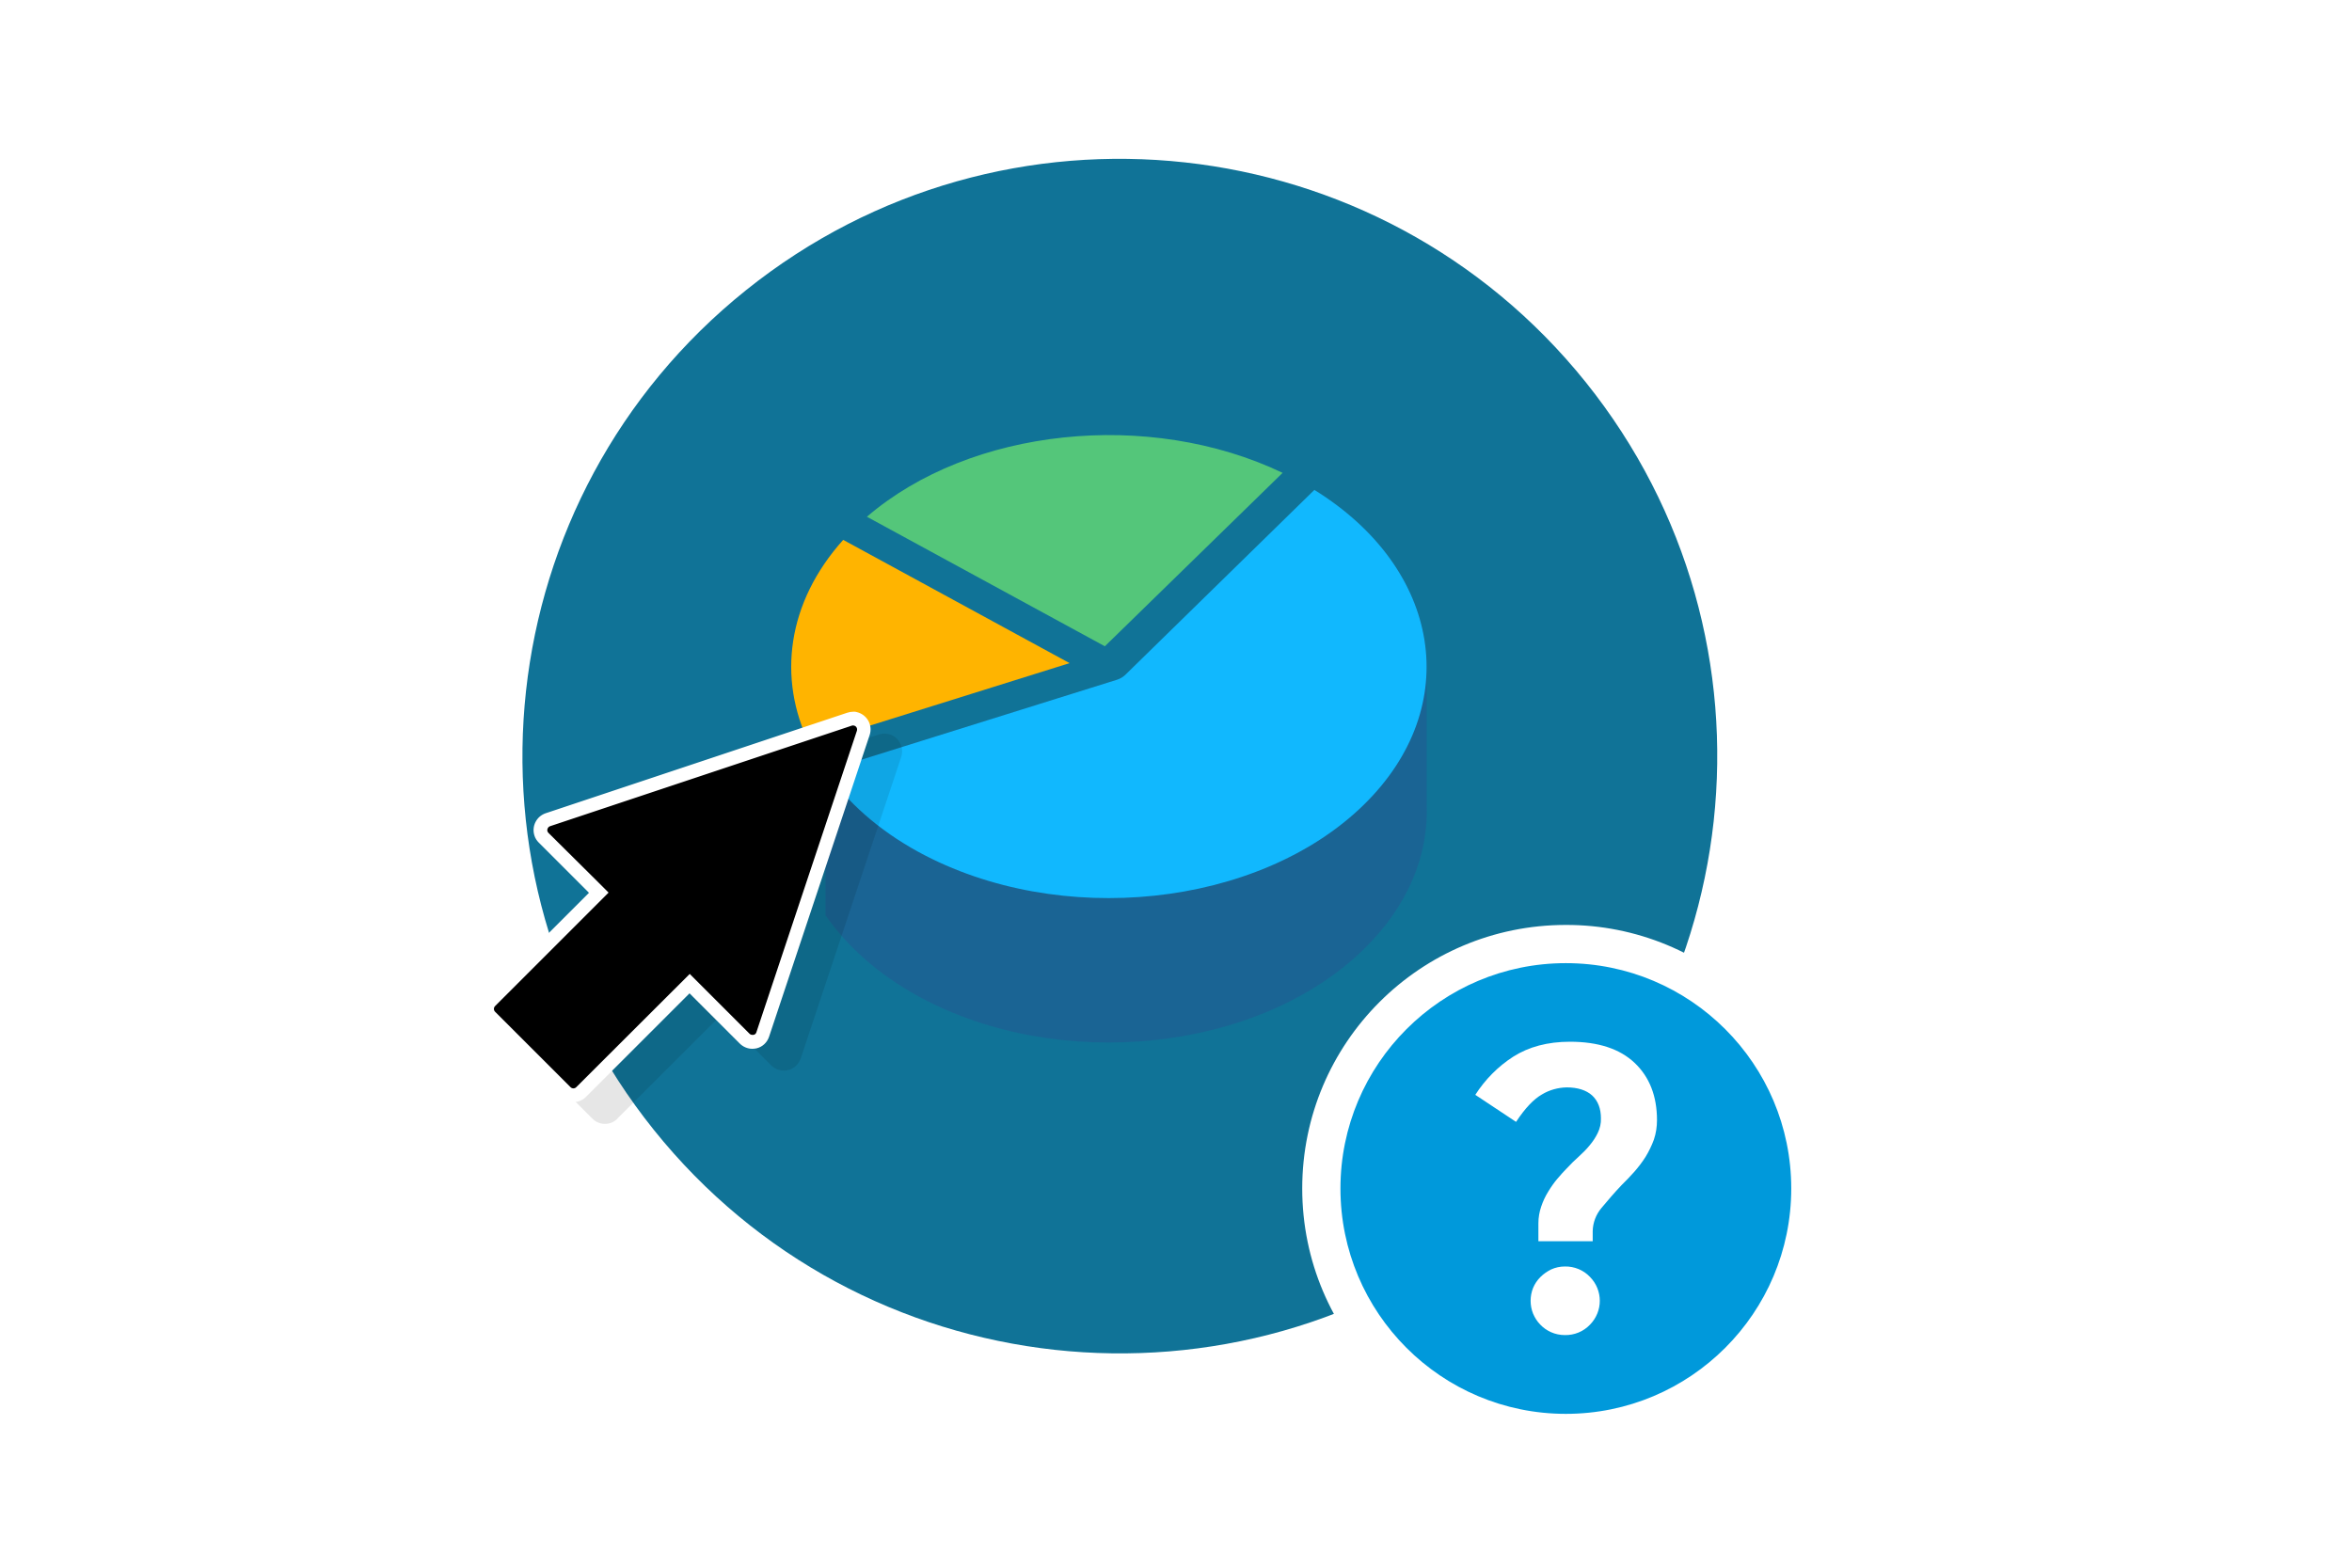
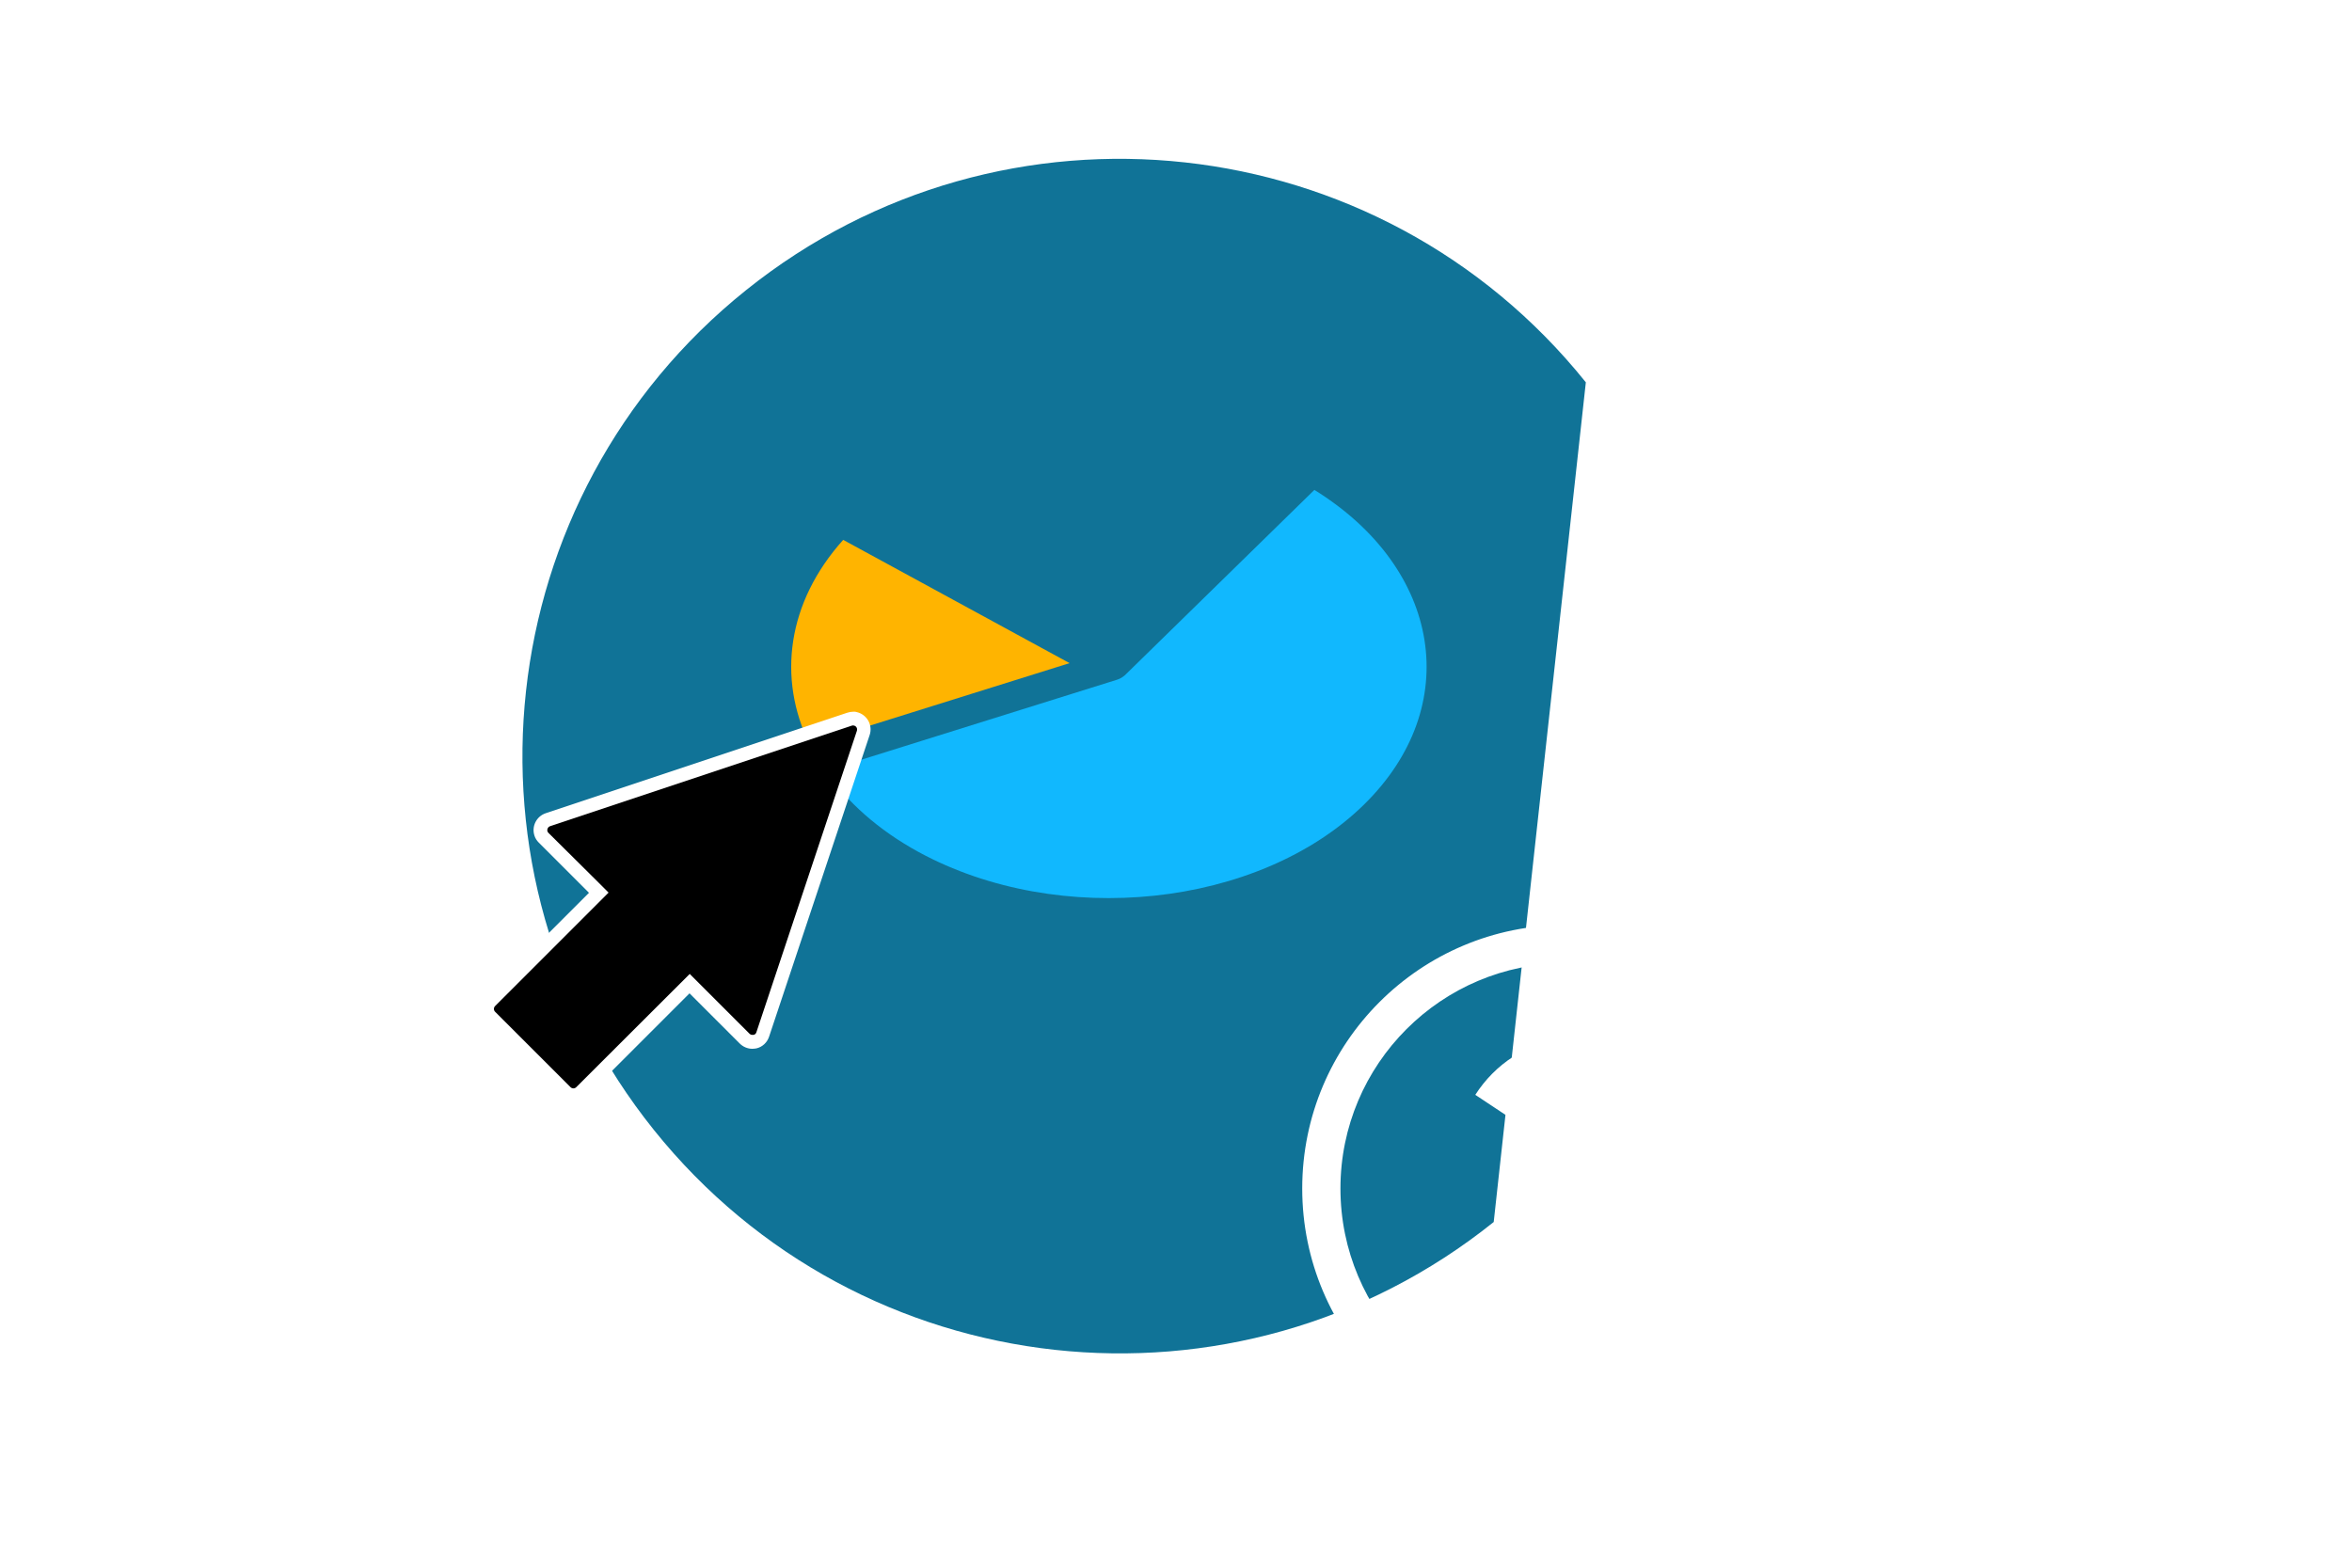
<svg xmlns="http://www.w3.org/2000/svg" version="1.1" id="Layer_1" x="0px" y="0px" width="1200px" height="800px" viewBox="0 0 1200 800" enable-background="new 0 0 1200 800" xml:space="preserve">
  <g>
    <g id="Isolation_Mode">
-       <rect fill="#FFFFFF" width="1200" height="800" />
-       <path fill="#107397" d="M809.1,195.1c-105.4-131.3-297.2-152.3-428.5-47s-152.3,297.2-47,428.5s297.2,152.3,428.5,47    S914.4,326.4,809.1,195.1z" />
-       <path fill="#0099DB" d="M798.9,731.2c-68.8,0-124.7-56-124.7-124.7s56-124.7,124.7-124.7s124.7,56,124.7,124.7    S867.7,731.2,798.9,731.2z" />
+       <path fill="#107397" d="M809.1,195.1c-105.4-131.3-297.2-152.3-428.5-47s-152.3,297.2-47,428.5s297.2,152.3,428.5,47    z" />
      <path fill="#FFFFFF" d="M798.9,491.5c63.5,0,115,51.5,115,115s-51.5,115-115,115s-115-51.5-115-115l0,0    C683.9,543,735.4,491.5,798.9,491.5 M798.9,472c-74.3,0-134.5,60.2-134.5,134.5S724.6,741,798.9,741    c74.3,0,134.5-60.2,134.5-134.5c0-35.7-14.2-69.9-39.4-95.1C868.9,486.1,834.6,471.9,798.9,472z" />
      <path fill="#FFFFFF" d="M784.9,633.3v-9.1c0-2.9,0.5-5.7,1.4-8.4c0.9-2.7,2.1-5.3,3.6-7.7c1.4-2.3,2.9-4.5,4.7-6.6    c1.7-2,3.2-3.7,4.7-5.2c2-2.2,4.1-4.2,6.2-6.1c2-1.8,3.9-3.7,5.6-5.8c1.6-1.9,3-4,4.1-6.3c1.1-2.3,1.7-4.8,1.6-7.4    c0-5-1.5-8.9-4.5-11.7c-3-2.7-7.4-4.1-13-4.1c-4.4,0.1-8.8,1.3-12.6,3.6c-4.2,2.4-8.6,7-13.2,14l-20.8-13.8    c5-7.8,11.6-14.5,19.4-19.5c7.9-5,17.5-7.6,28.9-7.6c14.4,0,25.4,3.6,33,10.8c7.6,7.2,11.4,17,11.4,29.2c0,3.4-0.5,6.8-1.6,10    c-1.1,3-2.5,5.9-4.2,8.7c-1.7,2.7-3.7,5.3-5.8,7.7c-2.2,2.4-4.3,4.7-6.5,6.8c-3.8,4-7.1,7.9-10.2,11.6c-2.8,3.3-4.4,7.5-4.5,11.8    v5.2h-27.7L784.9,633.3L784.9,633.3z M791.3,679.8c-2-0.9-3.9-2.2-5.4-3.8c-1.6-1.6-2.8-3.5-3.7-5.6c-1.7-4.2-1.7-9,0-13.2    c0.9-2.1,2.1-3.9,3.7-5.5c1.6-1.6,3.5-2.9,5.5-3.9c2.2-1,4.6-1.5,7-1.5c4.8-0.1,9.5,1.8,12.8,5.3c6.7,6.8,6.7,17.6,0,24.4    c-3.3,3.5-8,5.4-12.8,5.3C796,681.3,793.5,680.8,791.3,679.8z" />
-       <path fill="#54C67A" d="M442.3,263.7l121.4,66.1l90.7-88.5C586.2,208.7,495.1,218.3,442.3,263.7z" />
      <path fill="#FFB400" d="M413.1,379.9c-16.6-33.8-11.5-72.5,17.1-104.4l115.5,62.9L413.1,379.9z" />
-       <path opacity="0.5" fill="#255793" enable-background="new    " d="M727.9,410.3v-66.4c0.1-2.3,0.1-4.6,0-6.9v-0.6l0,0    c-1.5-32.4-21.1-64-57.2-86.3L574,344.5c-1.2,1.1-2.6,1.9-4.2,2.4l0,0l-148.6,46.5v73.7c11,15.8,26.8,30.1,47.5,41.4    c71.8,39.1,173.4,28.3,227-24C718.6,462.2,729,436,727.9,410.3z" />
      <path fill="#11B8FE" d="M569.8,346.9l-148.6,46.5c11,15.8,26.8,30.1,47.5,41.4c71.8,39.1,173.4,28.3,227-24    c51.5-50.3,39.7-120.7-25.1-160.8L574,344.5C572.8,345.6,571.4,346.4,569.8,346.9L569.8,346.9z" />
      <g opacity="0.1">
-         <path d="M315,570.8l52.9-52.8l25.6,25.7c3.6,3.5,9.3,3.5,12.8,0c1-1,1.7-2.2,2.2-3.5l51.3-153.9c1.6-4.7-1-9.9-5.7-11.5     c-1.9-0.6-3.9-0.6-5.7,0L294.5,426c-4.7,1.6-7.3,6.7-5.7,11.5c0.4,1.3,1.2,2.5,2.2,3.5l25.6,25.6l-52.9,52.9     c-3.5,3.5-3.5,9.3,0,12.8l38.5,38.5c3.5,3.6,9.2,3.6,12.7,0.2C314.9,570.9,315,570.9,315,570.8z" />
-       </g>
+         </g>
      <path d="M292.5,558.9c-1.5,0-2.9-0.6-3.9-1.6l-38.5-38.5c-2.2-2.2-2.2-5.7,0-7.9c0,0,0,0,0,0l55.4-55.4l-28.1-28.1    c-2.2-2.2-2.2-5.7,0-7.9c0.6-0.6,1.4-1.1,2.2-1.4L433.4,367c0.6-0.2,1.2-0.3,1.8-0.3c1.5,0,2.9,0.6,3.9,1.6c1.5,1.5,2,3.7,1.3,5.7    l-51.3,153.8c-0.6,1.8-2.1,3.2-4,3.7c-0.4,0.1-0.8,0.1-1.2,0.1c-1.5,0-2.9-0.6-4-1.6l-28.1-28.1l-55.4,55.4    C295.4,558.3,294,558.9,292.5,558.9L292.5,558.9z" />
      <path fill="#FFFFFF" d="M435.2,370.2c0.5,0,1.1,0.2,1.5,0.6c0.6,0.6,0.7,1.4,0.5,2.1l-51.3,153.9c-0.2,0.7-0.8,1.2-1.5,1.3    c-0.2,0-0.3,0-0.5,0c-0.6,0-1.1-0.2-1.5-0.6l-25.6-25.6l-4.9-4.9l-5,5L294,554.8c-0.8,0.8-2.1,0.8-2.9,0l-38.5-38.5    c-0.8-0.8-0.8-2.1,0-2.9l52.9-52.9l5-5l-5-5L279.8,425c-0.5-0.5-0.7-1.2-0.5-1.9c0.2-0.7,0.7-1.3,1.4-1.5l153.9-51.3h0    C434.8,370.2,435,370.2,435.2,370.2 M435.2,363.2c-1,0-1.9,0.2-2.9,0.5l-153.9,51.3c-4.7,1.6-7.3,6.7-5.7,11.5    c0.4,1.3,1.2,2.5,2.2,3.5l25.6,25.6l-52.9,52.9c-3.5,3.5-3.5,9.3,0,12.8l38.5,38.5c3.5,3.5,9.3,3.5,12.8,0l52.9-52.9l25.6,25.6    c1.7,1.7,4,2.7,6.4,2.7c0.7,0,1.4-0.1,2.1-0.2c3.1-0.7,5.5-3,6.5-6l51.3-153.9c1.6-4.8-1-9.9-5.8-11.5    C437.1,363.3,436.1,363.1,435.2,363.2L435.2,363.2z" />
    </g>
  </g>
</svg>